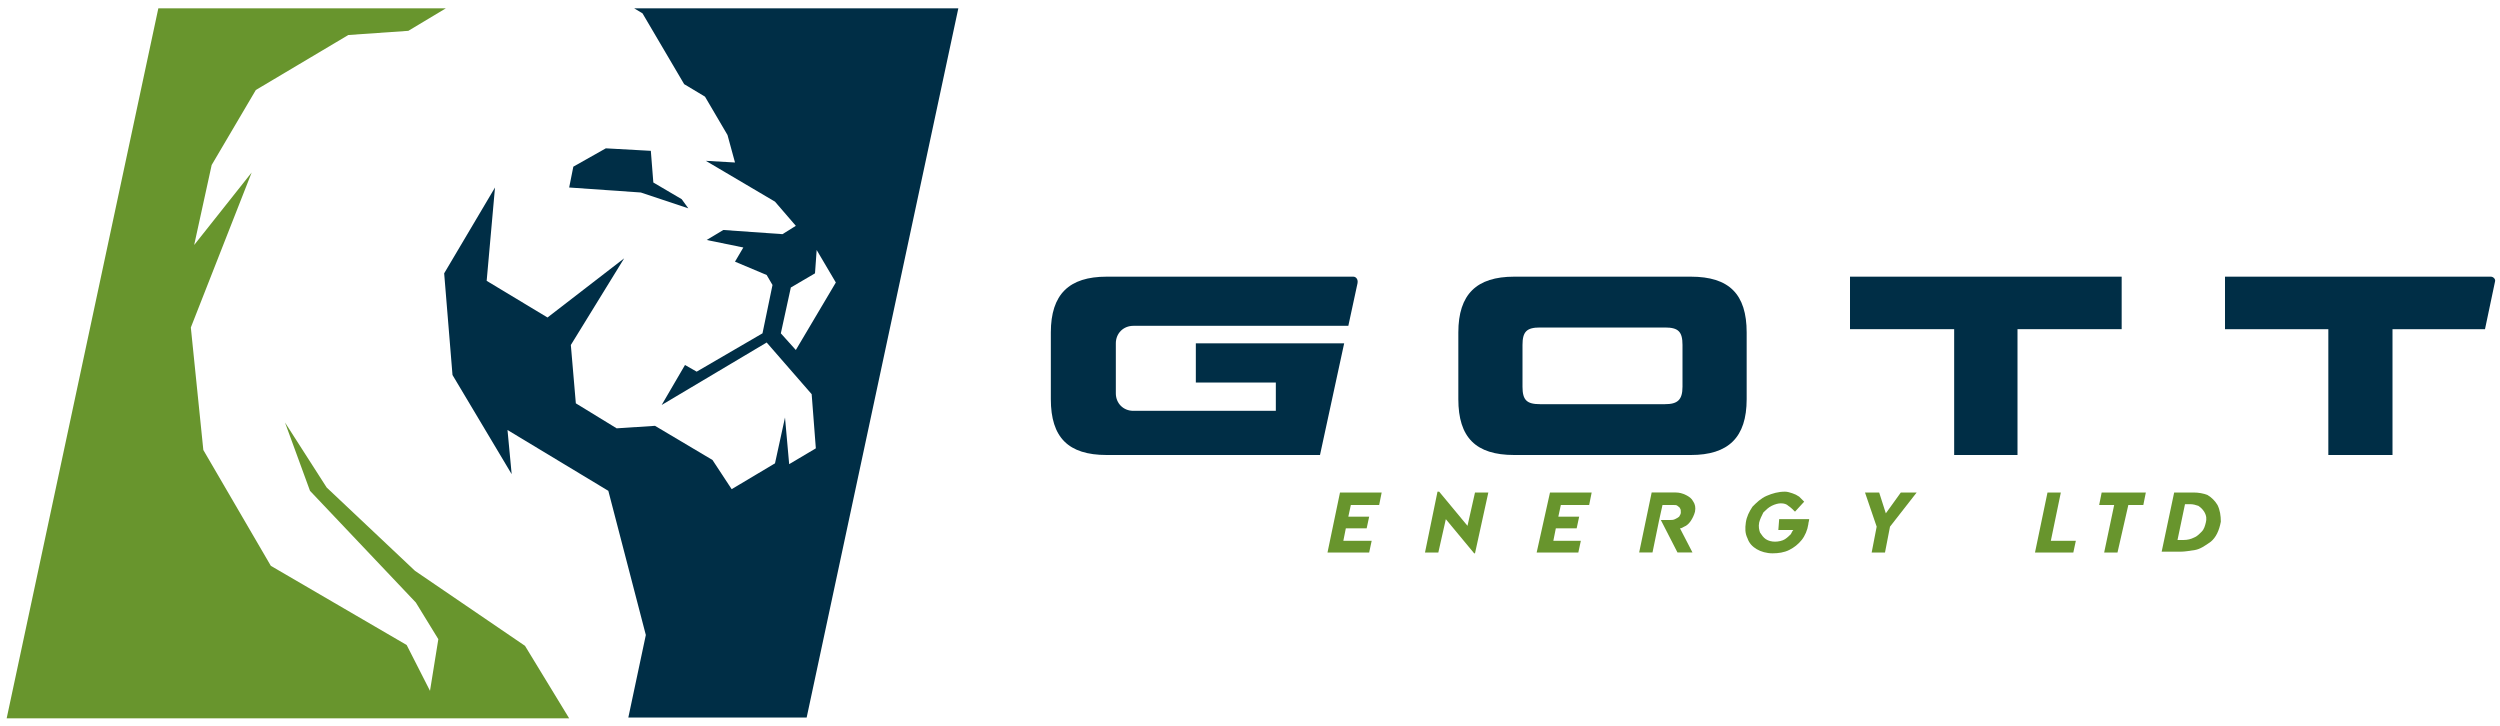
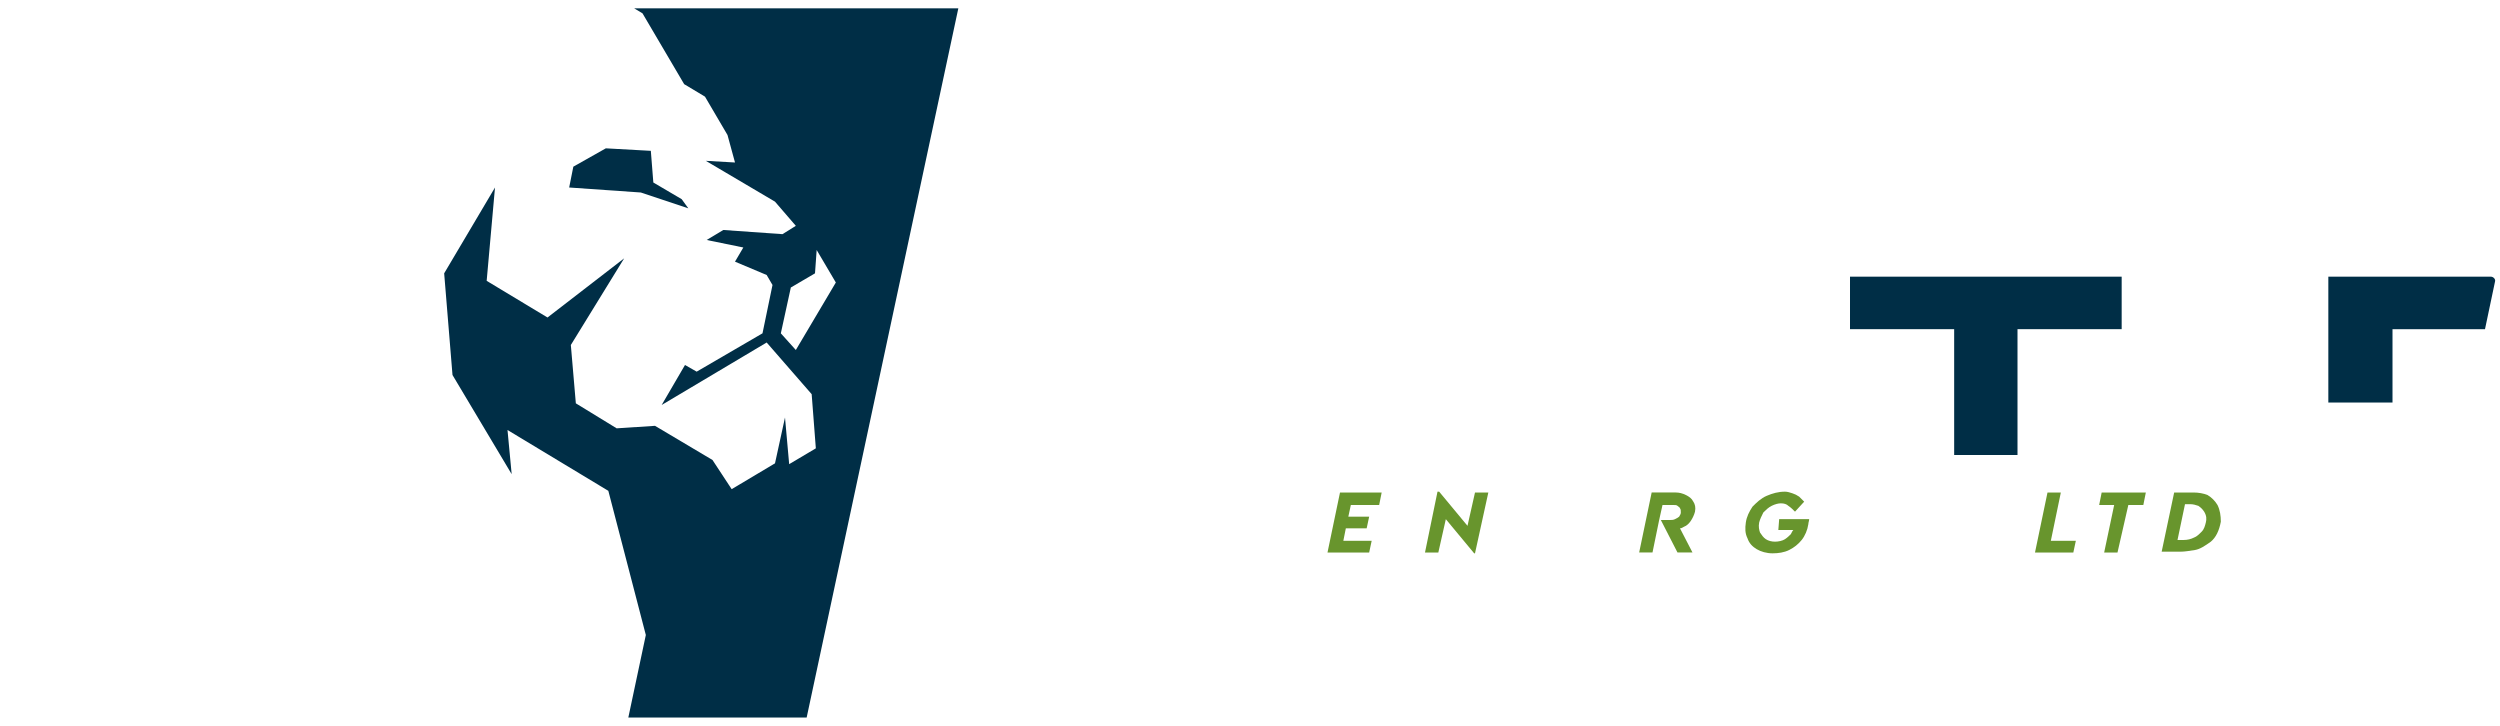
<svg xmlns="http://www.w3.org/2000/svg" version="1.1" id="Layer_1" x="0px" y="0px" viewBox="0 0 300 87.1" style="enable-background:new 0 0 300 87.1;" xml:space="preserve">
  <style type="text/css">
	.st0{fill:#68952D;}
	.st1{fill:#002E46;}
</style>
  <g>
    <polygon class="st0" points="159.3,66.3 164.3,66.3 164.6,64.9 161.2,64.9 161.5,63.4 164,63.4 164.3,62 161.8,62 162.1,60.6    165.5,60.6 165.8,59.1 160.8,59.1  " />
    <polygon class="st0" points="176.1,63.1 172.7,59 172.5,59 171,66.3 172.6,66.3 173.5,62.3 176.9,66.4 177,66.4 178.6,59.1    177,59.1  " />
-     <polygon class="st0" points="184.4,66.3 189.4,66.3 189.7,64.9 186.4,64.9 186.7,63.4 189.2,63.4 189.5,62 187,62 187.3,60.6    190.7,60.6 191,59.1 186,59.1  " />
    <g>
      <polygon class="st0" points="199.3,62.4 199.3,62.4 199.3,62.4   " />
      <path class="st0" d="M202.9,62.5c0.2-0.3,0.4-0.7,0.5-1.1c0.1-0.5,0-0.9-0.2-1.2c-0.2-0.4-0.5-0.6-0.9-0.8    c-0.4-0.2-0.8-0.3-1.2-0.3h-2.9l-1.5,7.2h1.6l0.8-3.9l0,0l0.4-1.8h1.3c0.2,0,0.4,0,0.5,0.1s0.3,0.2,0.3,0.3    c0.1,0.1,0.1,0.3,0.1,0.5c0,0.2-0.1,0.3-0.2,0.5c-0.1,0.1-0.3,0.2-0.5,0.3c-0.2,0.1-0.4,0.1-0.6,0.1l-1.1,0l2,3.9h1.8l-1.5-2.9    c0.2,0,0.3-0.1,0.5-0.2C202.4,63.1,202.7,62.8,202.9,62.5z" />
    </g>
    <path class="st0" d="M213.4,63.6h1.8c-0.1,0.1-0.2,0.3-0.3,0.5c-0.2,0.2-0.4,0.4-0.7,0.6S213.4,65,213,65c-0.4,0-0.8-0.1-1.1-0.3   c-0.3-0.2-0.5-0.5-0.7-0.8c-0.1-0.3-0.2-0.7-0.1-1.2c0.1-0.4,0.3-0.8,0.5-1.2c0.3-0.3,0.6-0.6,1-0.8c0.4-0.2,0.8-0.3,1.1-0.3   c0.4,0,0.7,0.1,0.9,0.3c0.3,0.2,0.5,0.4,0.8,0.7l1.1-1.2c-0.2-0.2-0.4-0.4-0.6-0.6c-0.3-0.2-0.5-0.3-0.8-0.4   c-0.3-0.1-0.6-0.2-0.9-0.2c-0.8,0-1.5,0.2-2.2,0.5c-0.7,0.3-1.2,0.8-1.7,1.3c-0.4,0.6-0.7,1.2-0.8,1.9c-0.1,0.7-0.1,1.3,0.2,1.9   c0.2,0.6,0.6,1,1.1,1.3c0.5,0.3,1.2,0.5,1.9,0.5c0.7,0,1.4-0.1,2-0.4c0.6-0.3,1.1-0.7,1.5-1.2c0.4-0.5,0.7-1.2,0.8-1.9   c0-0.2,0.1-0.4,0.1-0.6h-3.6L213.4,63.6z" />
-     <polygon class="st0" points="226.3,61.6 225.5,59.1 223.8,59.1 225.2,63.2 224.6,66.3 226.2,66.3 226.8,63.2 230,59.1 228.1,59.1     " />
    <polygon class="st0" points="247.3,59.1 245.7,59.1 244.2,66.3 248.8,66.3 249.1,64.9 246.1,64.9  " />
    <polygon class="st0" points="251.9,60.6 253.7,60.6 252.5,66.3 254.1,66.3 255.4,60.6 257.2,60.6 257.5,59.1 252.2,59.1  " />
    <path class="st0" d="M266.1,60.6c-0.3-0.5-0.7-0.9-1.2-1.2c-0.5-0.2-1.1-0.3-1.7-0.3l-2.3,0l-1.5,7.1h2.3c0.5,0,1-0.1,1.7-0.2   c0.6-0.1,1.2-0.5,1.9-1c0.6-0.5,1-1.3,1.2-2.4C266.5,61.9,266.4,61.2,266.1,60.6z M264.7,62.7c-0.1,0.4-0.2,0.8-0.5,1.1   s-0.6,0.6-0.9,0.7c-0.4,0.2-0.8,0.3-1.3,0.3h-0.7l0.9-4.3h0.6c0.4,0,0.7,0.1,1,0.2c0.3,0.2,0.5,0.4,0.7,0.7   C264.8,61.9,264.8,62.3,264.7,62.7z" />
  </g>
  <g>
-     <path class="st1" d="M202.9,33.2h-21.2c-4.5,0-6.7,2.1-6.7,6.7v8c0,4.6,2.1,6.7,6.7,6.7h21.2c4.5,0,6.7-2.1,6.7-6.7v-8   C209.6,35.3,207.5,33.2,202.9,33.2z M201.9,46.4c0,1.6-0.6,2.1-2.1,2.1h-15c-1.6,0-2.1-0.5-2.1-2.1v-5c0-1.6,0.5-2.1,2.1-2.1h15   c1.6,0,2.1,0.5,2.1,2.1V46.4z" />
    <polygon class="st1" points="222,39.5 234.5,39.5 234.5,54.6 242.1,54.6 242.1,39.5 254.6,39.5 254.6,33.2 222,33.2  " />
-     <path class="st1" d="M162.4,33.2h-29.6c-4.5,0-6.7,2.1-6.7,6.7v8c0,4.6,2.1,6.7,6.7,6.7h20.2h1h4.4l2.9-13.4h-17.8v4.7h9.6v3.4   h-17.1c-1.2,0-2.1-0.9-2.1-2.1v-6c0-1.2,0.9-2.1,2.1-2.1h25.8l1.1-5.1C163,33.5,162.7,33.2,162.4,33.2z" />
-     <path class="st1" d="M298.9,33.2H267v6.3h12.4v15.1h7.7V39.5h11.1l1.2-5.7C299.5,33.5,299.2,33.2,298.9,33.2z" />
+     <path class="st1" d="M298.9,33.2H267h12.4v15.1h7.7V39.5h11.1l1.2-5.7C299.5,33.5,299.2,33.2,298.9,33.2z" />
  </g>
  <g>
    <g>
      <polygon class="st1" points="76.9,23.1 82.6,25 81.8,23.9 78.4,21.9 78.1,18.1 72.7,17.8 68.8,20 68.3,22.5   " />
      <path class="st1" d="M76.1,1l1,0.6l5,8.5l2.5,1.5l2.7,4.6l0.9,3.3l-3.5-0.2l8.3,4.9l2.5,2.9l-1.6,1l-7.1-0.5l-2,1.2l4.4,0.9    l-1,1.7l3.8,1.6l0.7,1.2l-1.2,5.8l-7.9,4.6l-1.4-0.8l-2.8,4.8L92,41.1l5.4,6.2l0.5,6.5l-3.2,1.9l-0.5-5.6L93,55.6l-5.2,3.1    l-2.3-3.5l-6.9-4.1l-4.6,0.3l-4.9-3l-0.6-7L74.9,31l-9.2,7.1l-7.3-4.4l1-11.2l-6.1,10.3L54.3,45l7.1,11.9l-0.5-5.3l12.1,7.3    l4.5,17.3l-2.1,9.9h21.4L115,1H76.1z M95.5,42l-1.8-2l1.2-5.5l2.9-1.7l0.2-2.8l2.3,3.9L95.5,42z" />
    </g>
-     <polygon class="st0" points="63,77.5 49.8,68.5 39.2,58.5 34.2,50.7 37.2,58.9 49.9,72.3 52.6,76.7 51.6,82.9 48.8,77.4 32.5,67.9    24.4,54 22.9,39.3 30.2,20.7 23.3,29.4 25.4,19.8 30.7,10.8 41.8,4.2 49,3.7 53.5,1 19,1 0.8,86.2 68.3,86.2  " />
  </g>
</svg>